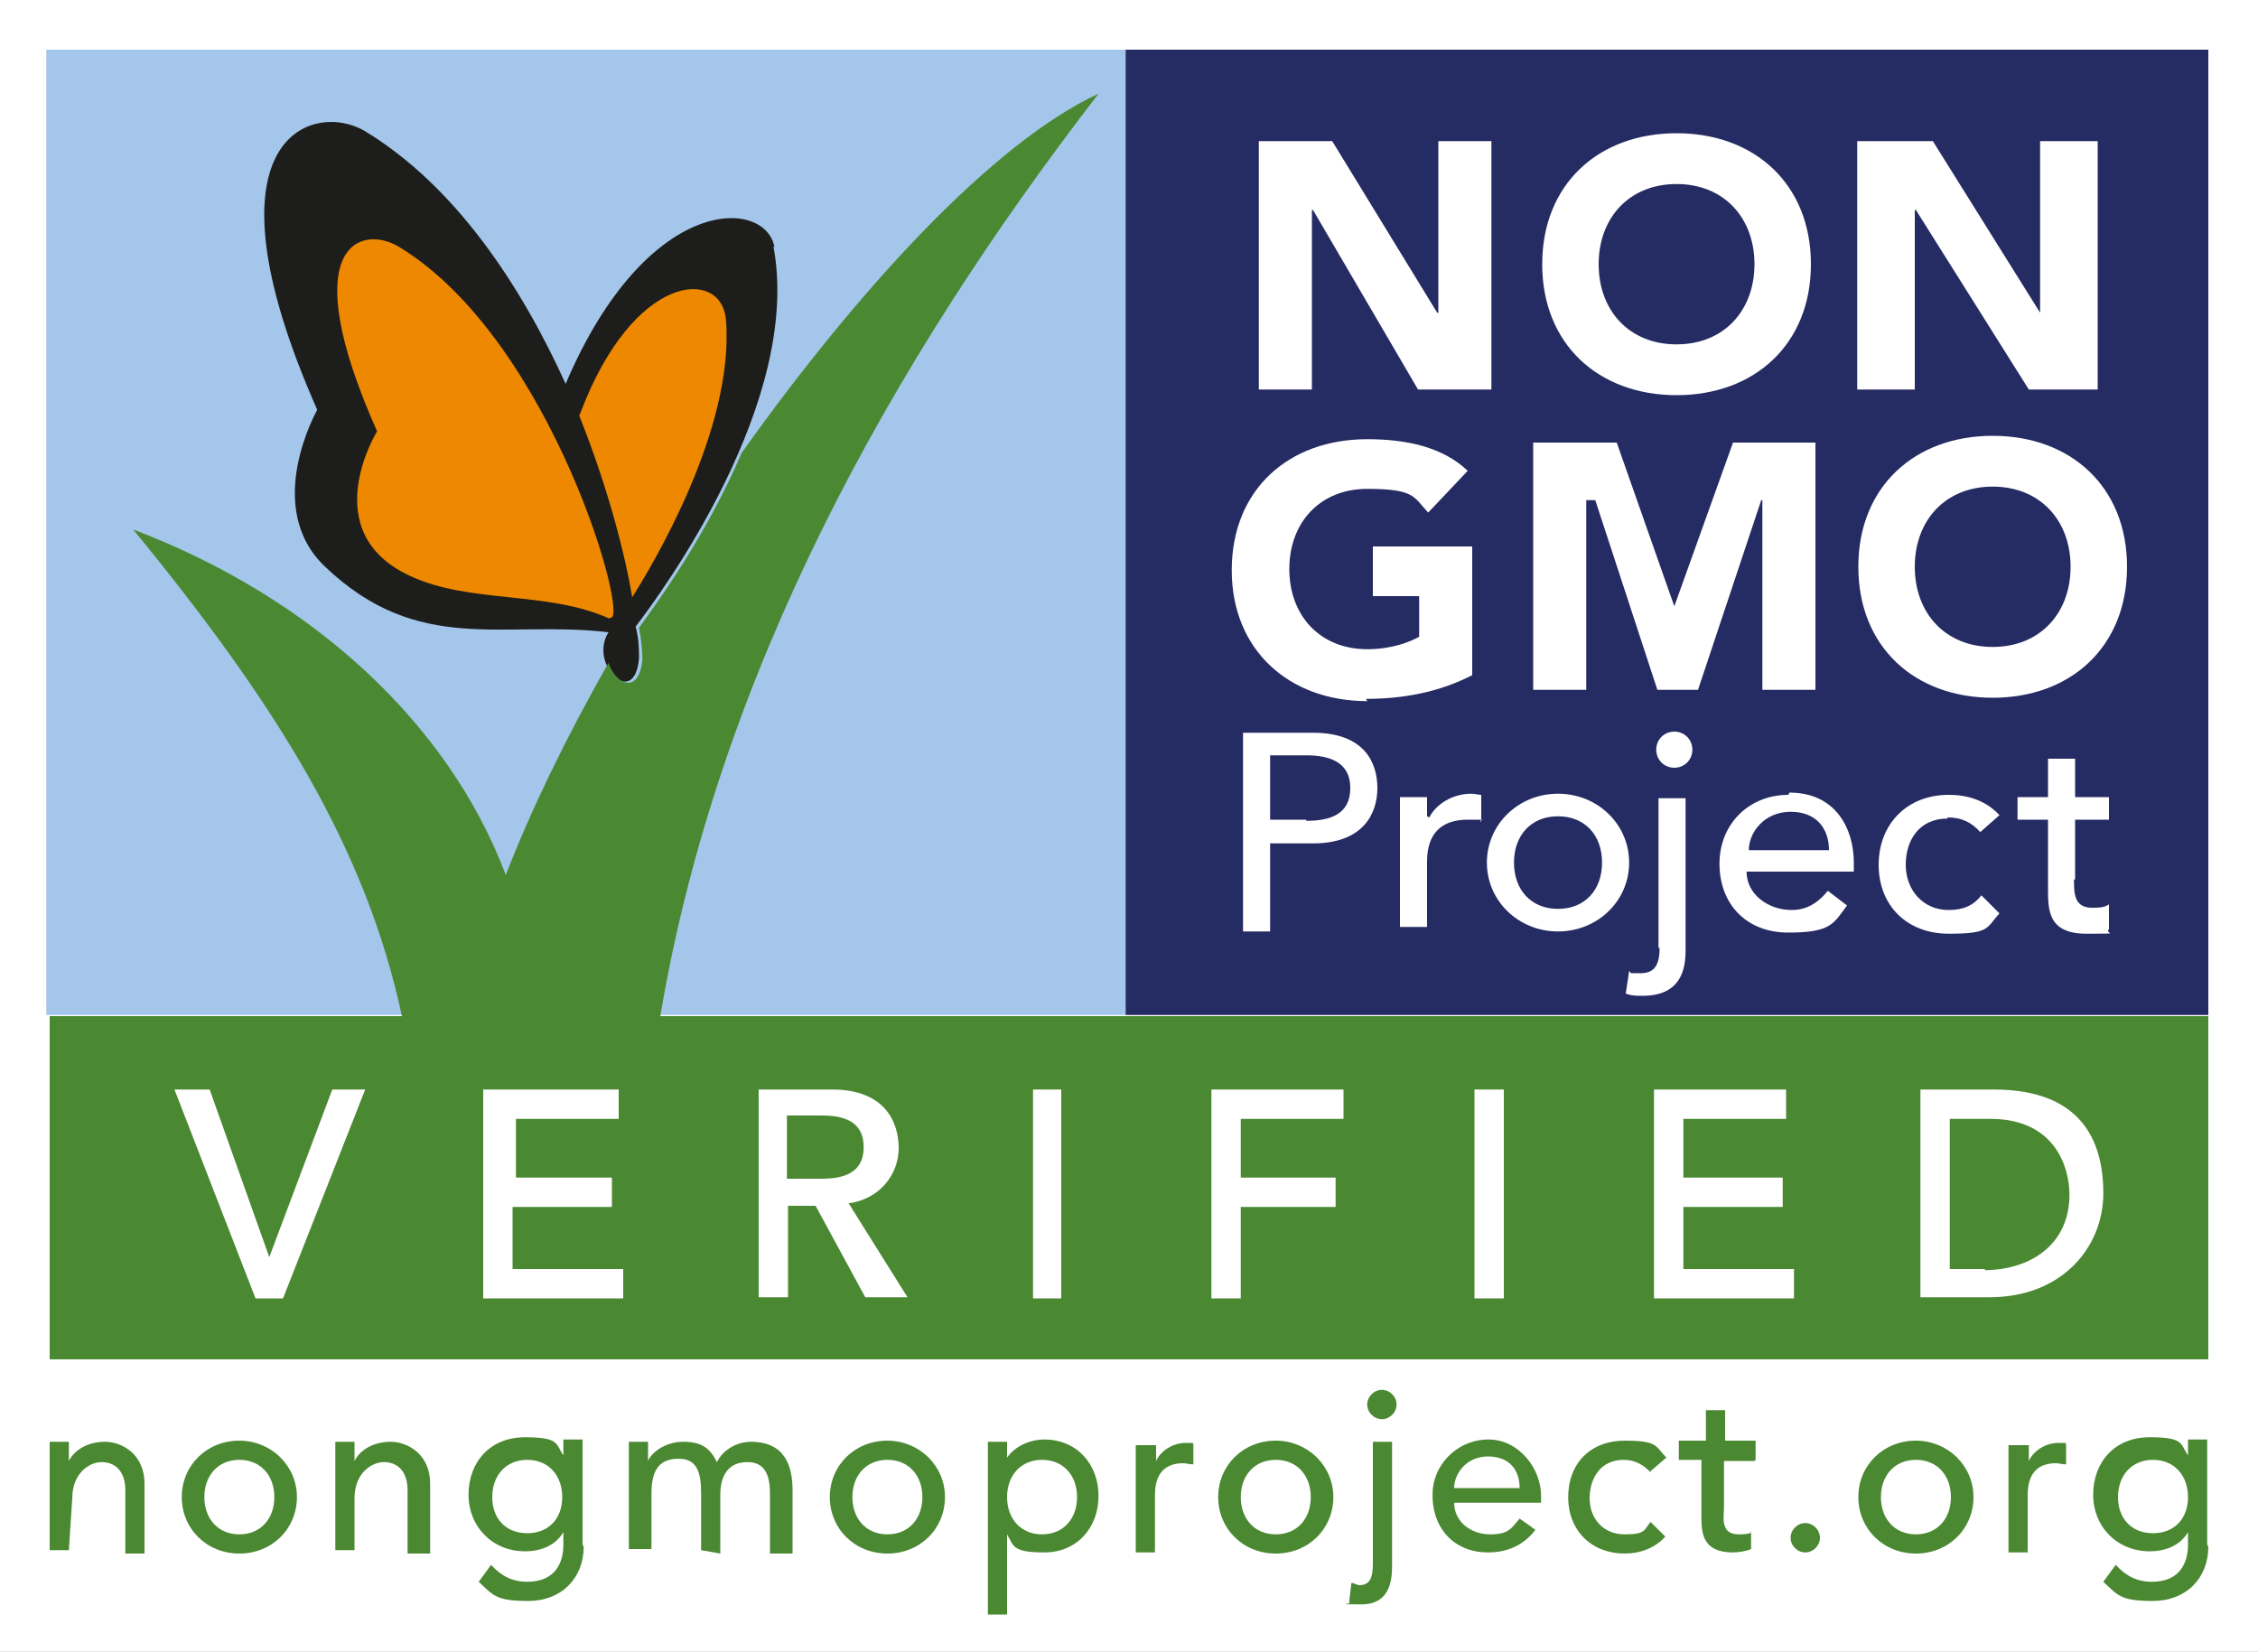
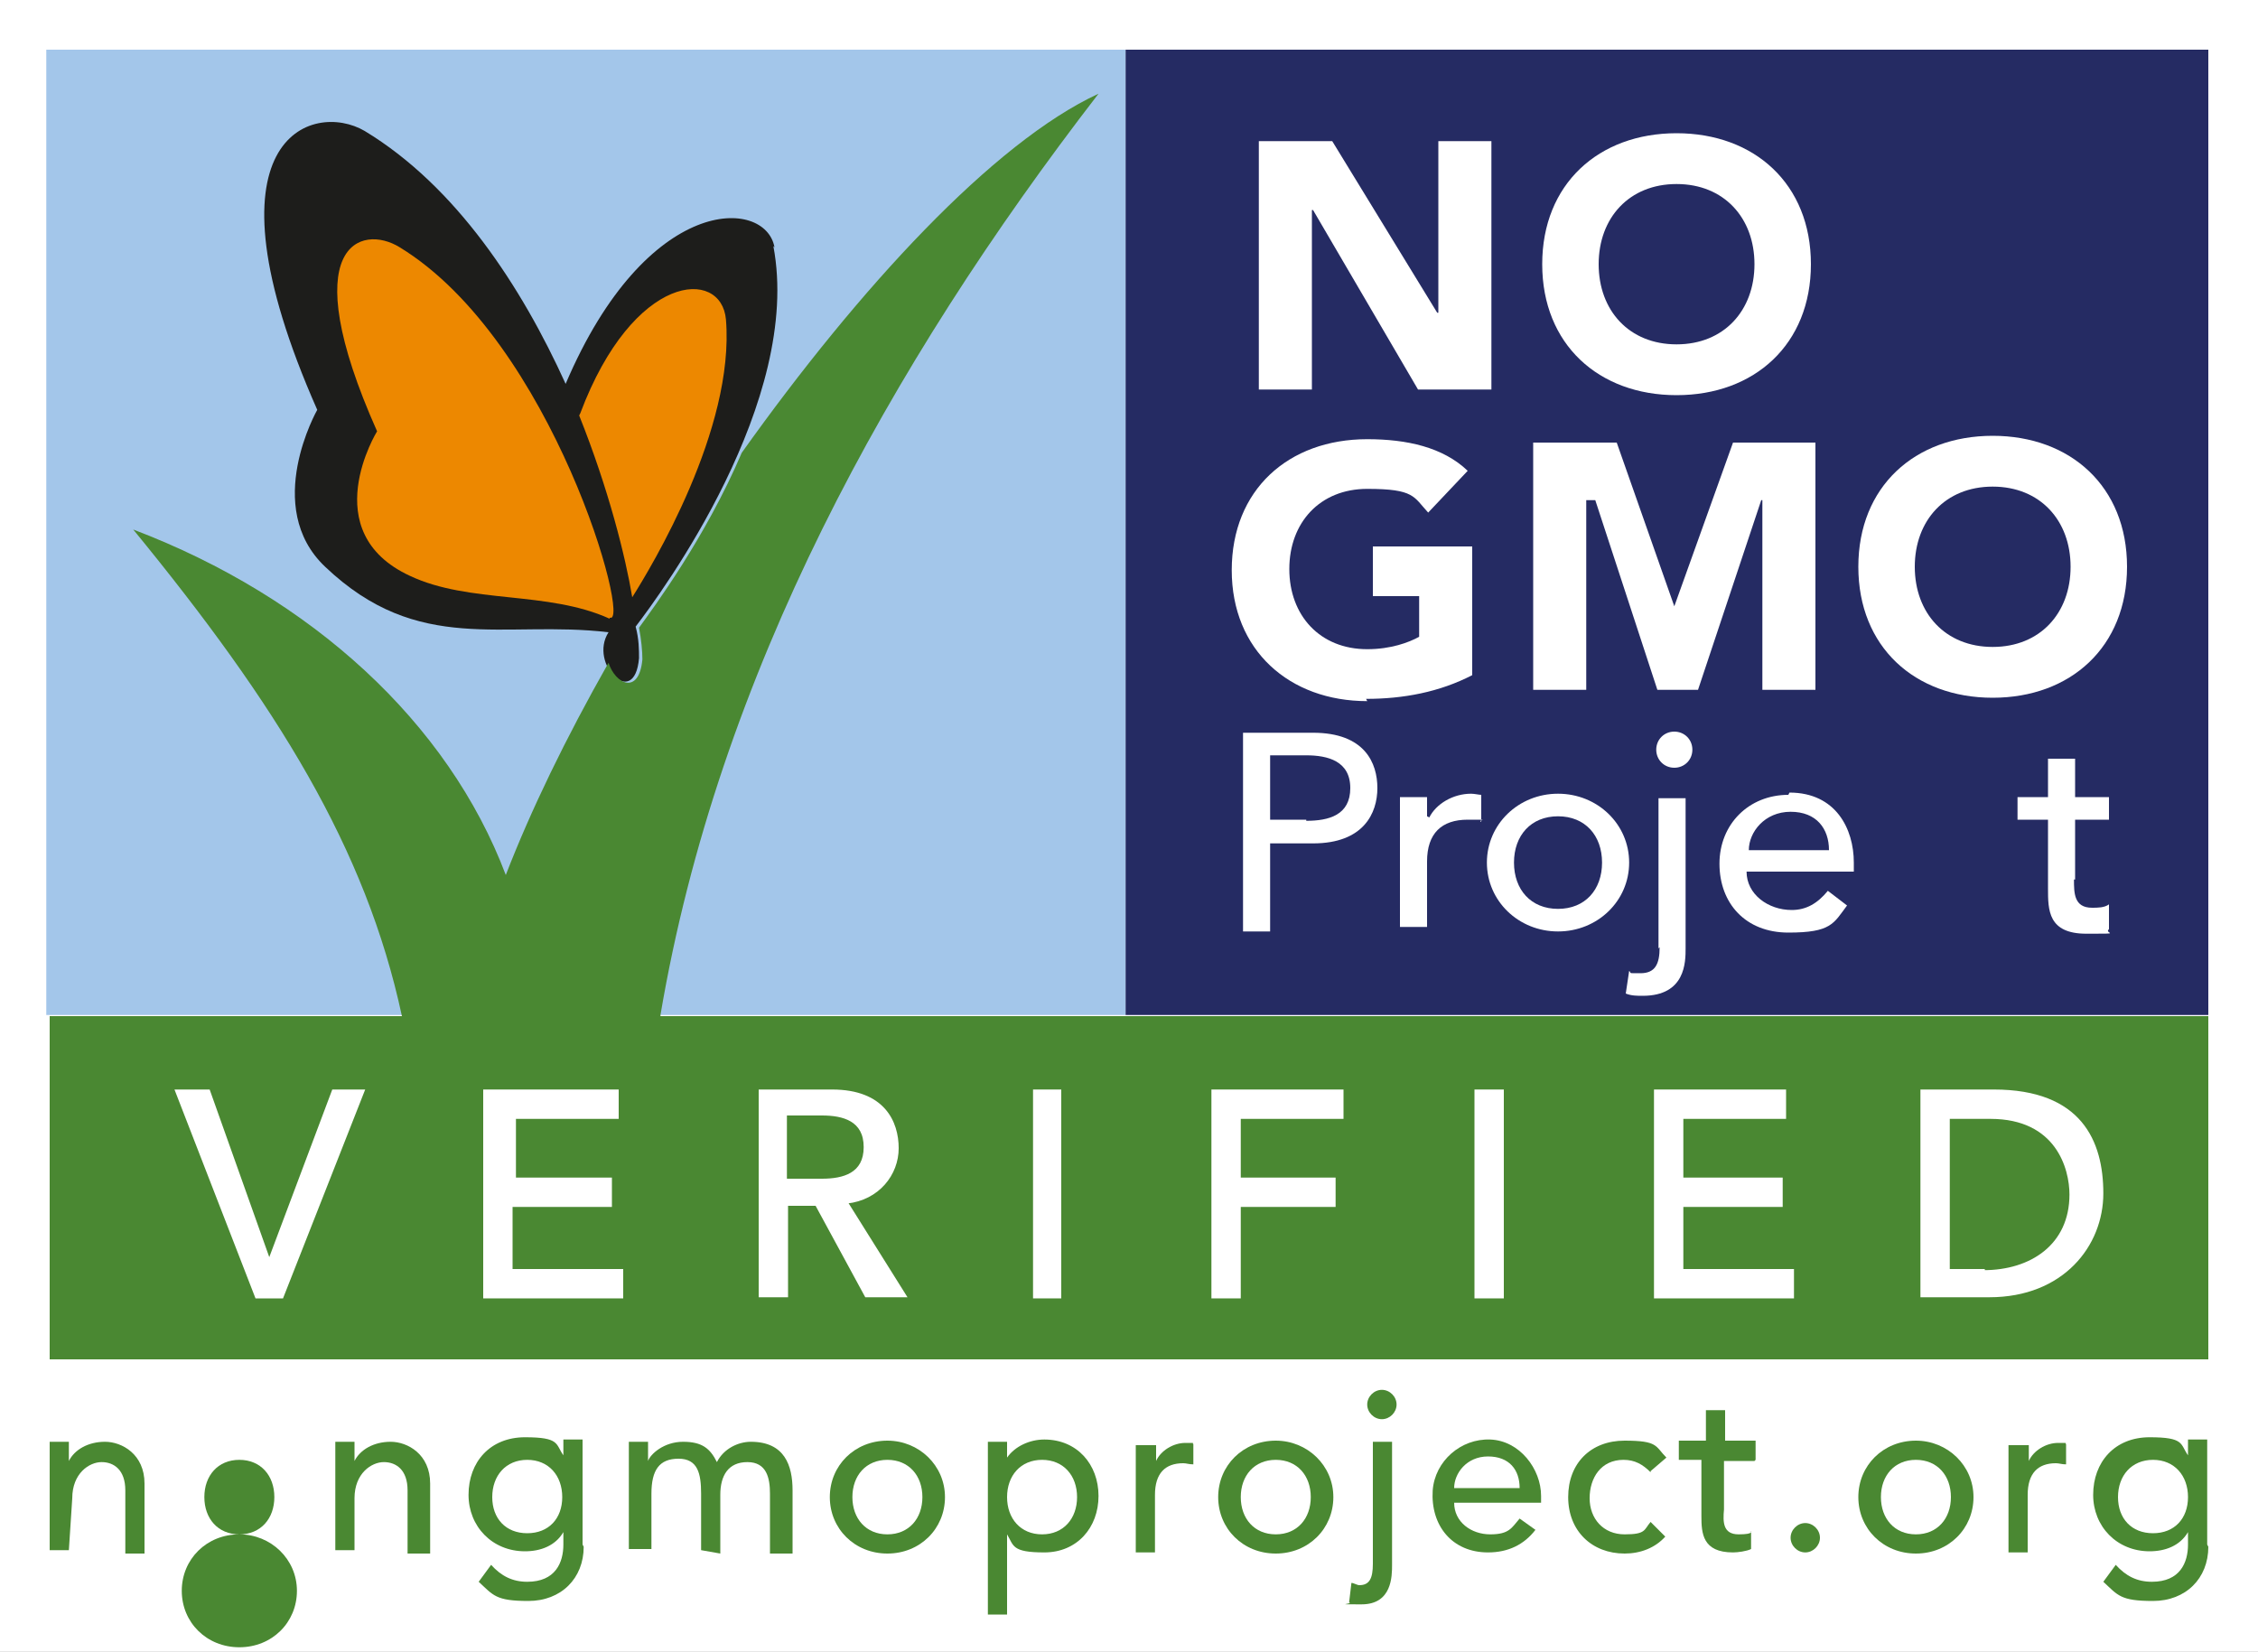
<svg xmlns="http://www.w3.org/2000/svg" version="1.1" viewBox="0 0 200 146.3">
  <rect x="0" y="0" width="200" height="146.3" fill="#808080" stroke="none" />
  <defs>
    <style>
      .cls-1, .cls-2 {
        fill: none;
      }

      .cls-3 {
        fill: #252b63;
      }

      .cls-4 {
        fill: #1d1d1b;
      }

      .cls-5 {
        fill: #4a8832;
      }

      .cls-6 {
        fill: #fff;
      }

      .cls-7 {
        fill: #a3c6ea;
      }

      .cls-2 {
        stroke: #fff;
        stroke-width: .2px;
      }

      .cls-8 {
        fill: #ed8800;
      }

      .cls-9 {
        clip-path: url(#clippath);
      }
    </style>
    <clipPath id="clippath">
      <rect class="cls-1" width="200" height="146.3" />
    </clipPath>
  </defs>
  <g>
    <g id="Livello_1">
      <g>
        <g class="cls-9">
          <polygon class="cls-6" points="0 0 200 0 200 146.3 0 146.3 0 0 0 0" />
        </g>
        <polygon class="cls-7" points="99.7 89.9 4.1 89.9 4.1 4.4 99.7 4.4 99.7 89.9 99.7 89.9" />
        <path class="cls-4" d="M68.6,21.9c-.8-4.4-11.3-4.8-18.5,12.1-3.9-8.6-9.7-17.5-17.8-22.4-4.6-2.7-14.9.5-4.2,24.7,0,0-4.9,8.6.7,13.9,8.3,7.9,15.8,4.7,25.1,5.8-1.8,2.8,2.3,6.9,2.7,2.3,0-.7,0-1.7-.3-2.8,2.3-3,14.8-20,12.2-33.7h0Z" />
        <polygon class="cls-3" points="195.6 89.9 99.7 89.9 99.7 4.4 195.6 4.4 195.6 89.9 195.6 89.9" />
        <path class="cls-5" d="M58.5,89.9c5.1-30.1,20.2-57.5,38.8-81.6-9.3,4.3-21.2,17.2-31.6,31.8-3.2,7.5-7.8,13.7-9.1,15.5.2,1,.3,2.1.3,2.8-.3,3.2-2.4,2.2-3,.3-3.8,6.7-6.9,13.1-9.1,18.8-5.1-13.5-17.2-24.6-33-30.6,12.7,15.5,20.6,28.2,23.8,43.1H4.4v30.4h191.2v-30.4H58.5Z" />
        <path class="cls-8" d="M64.3,28.3c-.4-4.6-8.2-4.2-12.9,8.3,0,0,0,0-.1.2,2.6,6.5,4.1,12.5,4.7,16.1,1.7-2.7,9.1-14.9,8.3-24.6h0Z" />
        <path class="cls-8" d="M54,54.7c2,.9-5-24.5-18.6-32.8-3.4-2.1-9.4-.3-2,16.3,0,0-5.5,8.9,2.9,12.8,5.3,2.5,12.2,1.3,17.7,3.8h0Z" />
        <polygon class="cls-6" points="23.9 111.5 23.8 111.5 18.5 96.6 15.6 96.6 22.7 114.9 25 114.9 32.2 96.6 29.5 96.6 23.9 111.5 23.9 111.5" />
        <polygon class="cls-2" points="23.9 111.5 23.8 111.5 18.5 96.6 15.6 96.6 22.7 114.9 25 114.9 32.2 96.6 29.5 96.6 23.9 111.5 23.9 111.5" />
        <polygon class="cls-6" points="45.3 106.8 54.1 106.8 54.1 104.4 45.6 104.4 45.6 99 54.7 99 54.7 96.6 42.9 96.6 42.9 114.9 55.1 114.9 55.1 112.5 45.3 112.5 45.3 106.8 45.3 106.8" />
        <polygon class="cls-2" points="45.3 106.8 54.1 106.8 54.1 104.4 45.6 104.4 45.6 99 54.7 99 54.7 96.6 42.9 96.6 42.9 114.9 55.1 114.9 55.1 112.5 45.3 112.5 45.3 106.8 45.3 106.8" />
        <path class="cls-6" d="M69.6,104.4v-5.7h3.2c1.9,0,3.8.5,3.8,2.9s-1.9,2.9-3.8,2.9h-3.2ZM79.5,101.7c0-2.3-1.2-5.1-5.8-5.1h-6.4v18.2h2.4v-8.1h2.6l4.4,8.1h3.5l-5.2-8.3c2.8-.3,4.5-2.5,4.5-4.8h0Z" />
        <path class="cls-2" d="M69.6,104.4v-5.7h3.2c1.9,0,3.8.5,3.8,2.9s-1.9,2.9-3.8,2.9h-3.2ZM79.5,101.7c0-2.3-1.2-5.1-5.8-5.1h-6.4v18.2h2.4v-8.1h2.6l4.4,8.1h3.5l-5.2-8.3c2.8-.3,4.5-2.5,4.5-4.8h0Z" />
        <polygon class="cls-6" points="91.6 114.9 93.9 114.9 93.9 96.6 91.6 96.6 91.6 114.9 91.6 114.9" />
        <polygon class="cls-2" points="91.6 114.9 93.9 114.9 93.9 96.6 91.6 96.6 91.6 114.9 91.6 114.9" />
        <polygon class="cls-6" points="107.4 114.9 109.8 114.9 109.8 106.8 118.2 106.8 118.2 104.4 109.8 104.4 109.8 99 118.9 99 118.9 96.6 107.4 96.6 107.4 114.9 107.4 114.9" />
        <polygon class="cls-2" points="107.4 114.9 109.8 114.9 109.8 106.8 118.2 106.8 118.2 104.4 109.8 104.4 109.8 99 118.9 99 118.9 96.6 107.4 96.6 107.4 114.9 107.4 114.9" />
        <polygon class="cls-6" points="130.7 114.9 133.1 114.9 133.1 96.6 130.7 96.6 130.7 114.9 130.7 114.9" />
        <polygon class="cls-2" points="130.7 114.9 133.1 114.9 133.1 96.6 130.7 96.6 130.7 114.9 130.7 114.9" />
        <polygon class="cls-6" points="149 106.8 157.8 106.8 157.8 104.4 149 104.4 149 99 158.1 99 158.1 96.6 146.6 96.6 146.6 114.9 158.8 114.9 158.8 112.5 149 112.5 149 106.8 149 106.8" />
        <polygon class="cls-2" points="149 106.8 157.8 106.8 157.8 104.4 149 104.4 149 99 158.1 99 158.1 96.6 146.6 96.6 146.6 114.9 158.8 114.9 158.8 112.5 149 112.5 149 106.8 149 106.8" />
        <path class="cls-6" d="M175.7,112.5h-3.1v-13.5h3.7c5.9,0,7.1,4.5,7.1,6.8,0,4.5-3.5,6.8-7.7,6.8h0ZM176.6,96.6h-6.4v18.2h6c6.5,0,10-4.5,10-9.1s-1.9-9.1-9.6-9.1h0Z" />
        <path class="cls-2" d="M175.7,112.5h-3.1v-13.5h3.7c5.9,0,7.1,4.5,7.1,6.8,0,4.5-3.5,6.8-7.7,6.8h0ZM176.6,96.6h-6.4v18.2h6c6.5,0,10-4.5,10-9.1s-1.9-9.1-9.6-9.1h0Z" />
        <path class="cls-5" d="M4.4,127.7h1.7v1.7h0c.5-1,1.7-1.7,3.2-1.7s3.5,1.1,3.5,3.7v6.2h-1.7v-5.6c0-1.8-1-2.5-2.1-2.5s-2.6,1-2.6,3.2l-.3,4.6h-1.7v-9.5h0Z" />
-         <path class="cls-5" d="M21.2,135.9c1.9,0,3.1-1.4,3.1-3.3s-1.2-3.3-3.1-3.3-3.1,1.4-3.1,3.3,1.2,3.3,3.1,3.3h0ZM21.2,127.6c2.8,0,5.1,2.2,5.1,5s-2.2,5-5.1,5-5.1-2.2-5.1-5,2.2-5,5.1-5h0Z" />
+         <path class="cls-5" d="M21.2,135.9c1.9,0,3.1-1.4,3.1-3.3s-1.2-3.3-3.1-3.3-3.1,1.4-3.1,3.3,1.2,3.3,3.1,3.3h0Zc2.8,0,5.1,2.2,5.1,5s-2.2,5-5.1,5-5.1-2.2-5.1-5,2.2-5,5.1-5h0Z" />
        <path class="cls-5" d="M29.7,127.7h1.7v1.7h0c.5-1,1.7-1.7,3.2-1.7s3.5,1.1,3.5,3.7v6.2h-2v-5.6c0-1.8-1-2.5-2.1-2.5s-2.6,1-2.6,3.2v4.6h-1.7v-9.5h0Z" />
        <path class="cls-5" d="M43.6,132.6c0,1.9,1.2,3.2,3.1,3.2s3.1-1.3,3.1-3.2-1.2-3.3-3.1-3.3-3.1,1.4-3.1,3.3h0ZM51.7,137c0,2.8-2,4.8-4.9,4.8s-3.1-.5-4.4-1.7l1.1-1.5c.9,1,1.9,1.5,3.2,1.5,2.5,0,3.2-1.7,3.2-3.3v-1.1h0c-.7,1.2-2,1.7-3.4,1.7-2.9,0-5-2.2-5-5,0-2.9,1.9-5.1,5-5.1s2.7.6,3.4,1.6h0v-1.4h1.7v9.3h0Z" />
        <path class="cls-5" d="M55.7,127.7h1.7v1.7h0c.2-.6,1.4-1.7,3.1-1.7s2.4.6,3,1.8c.6-1.2,1.9-1.8,3-1.8,3,0,3.7,2.1,3.7,4.3v5.6h-2v-5.3c0-1.4-.3-2.8-2-2.8s-2.4,1.2-2.4,2.9v5.2l-1.7-.3v-5c0-1.8-.3-3.1-2-3.1s-2.4,1-2.4,3.1v4.9h-2v-9.5h0Z" />
        <path class="cls-5" d="M78.6,135.9c1.9,0,3.1-1.4,3.1-3.3s-1.2-3.3-3.1-3.3-3.1,1.4-3.1,3.3,1.2,3.3,3.1,3.3h0ZM78.6,127.6c2.8,0,5.1,2.2,5.1,5s-2.2,5-5.1,5-5.1-2.2-5.1-5,2.2-5,5.1-5h0Z" />
        <path class="cls-5" d="M89.2,132.6c0,1.9,1.2,3.3,3.1,3.3s3.1-1.4,3.1-3.3-1.2-3.3-3.1-3.3-3.1,1.4-3.1,3.3h0ZM87.5,127.7h1.7v1.4h0c.7-1,2-1.6,3.3-1.6,2.9,0,4.8,2.2,4.8,5s-1.9,5-4.8,5-2.7-.6-3.3-1.6h0v7.1h-1.7v-15.2h0Z" />
        <path class="cls-5" d="M100.7,128h1.7v1.4h0c.4-.9,1.5-1.6,2.6-1.6s.5,0,.7.1v1.8c-.4,0-.6-.1-.9-.1-1.6,0-2.5.9-2.5,2.8v5.1h-1.7v-9.5h0Z" />
        <path class="cls-5" d="M113,135.9c1.9,0,3.1-1.4,3.1-3.3s-1.2-3.3-3.1-3.3-3.1,1.4-3.1,3.3,1.2,3.3,3.1,3.3h0ZM113,127.6c2.8,0,5.1,2.2,5.1,5s-2.2,5-5.1,5-5.1-2.2-5.1-5,2.2-5,5.1-5h0Z" />
        <path class="cls-5" d="M122.4,123.1c.7,0,1.3.6,1.3,1.3s-.6,1.3-1.3,1.3-1.3-.6-1.3-1.3.6-1.3,1.3-1.3h0ZM123.3,127.7v10.9c0,1,0,3.5-2.7,3.5s-.7,0-1.1-.2l.2-1.7c.2,0,.5.2.7.2.9,0,1.2-.6,1.2-1.9v-10.8h1.7Z" />
        <path class="cls-5" d="M134.6,131.8c0-1.6-.9-2.8-2.8-2.8s-3,1.5-3,2.8h5.7ZM128.8,133.1c0,1.7,1.5,2.8,3.2,2.8s1.9-.6,2.6-1.4l1.4,1c-1,1.3-2.4,2-4.2,2-3.2,0-5.1-2.4-4.9-5.5.2-2.6,2.5-4.6,5.1-4.5s4.5,2.6,4.5,5v.6h-7.6Z" />
        <path class="cls-5" d="M146.2,130.4c-.7-.7-1.4-1.1-2.4-1.1-2,0-3,1.6-3,3.4s1.2,3.2,3.1,3.2,1.7-.4,2.3-1.1l1.3,1.3c-.9,1-2.2,1.5-3.6,1.5-2.9,0-5-2-5-5s2-5,5-5,2.7.5,3.7,1.5l-1.4,1.2h0Z" />
        <path class="cls-5" d="M155.4,129.4h-2.7v4.3c-.1,1.1-.1,2.2,1.3,2.2s1.1-.3,1.1-.3v1.6c-.4.2-1.2.3-1.6.3-2.7,0-2.8-1.7-2.8-3.2v-5h-2v-1.7h2.4v-2.7h1.7v2.7h2.7v1.7h0Z" />
        <path class="cls-5" d="M158.6,136.2c0-.7.6-1.3,1.3-1.3s1.3.6,1.3,1.3-.6,1.3-1.3,1.3-1.3-.6-1.3-1.3h0Z" />
        <path class="cls-5" d="M169.7,135.9c1.9,0,3.1-1.4,3.1-3.3s-1.2-3.3-3.1-3.3-3.1,1.4-3.1,3.3,1.2,3.3,3.1,3.3h0ZM169.7,127.6c2.8,0,5.1,2.2,5.1,5s-2.2,5-5.1,5-5.1-2.2-5.1-5,2.2-5,5.1-5h0Z" />
        <path class="cls-5" d="M178,128h1.7v1.4h0c.4-.9,1.5-1.6,2.6-1.6s.5,0,.7.1v1.8c-.4,0-.6-.1-.9-.1-1.6,0-2.5.9-2.5,2.8v5.1h-1.7v-9.5h0Z" />
        <path class="cls-5" d="M187.6,132.6c0,1.9,1.2,3.2,3.1,3.2s3.1-1.3,3.1-3.2-1.2-3.3-3.1-3.3-3.1,1.4-3.1,3.3h0ZM195.6,137c0,2.8-2,4.8-4.9,4.8s-3.1-.5-4.4-1.7l1.1-1.5c.9,1,1.9,1.5,3.2,1.5,2.5,0,3.2-1.7,3.2-3.3v-1.1h0c-.7,1.2-2,1.7-3.4,1.7-2.9,0-5-2.2-5-5,0-2.9,1.9-5.1,5-5.1s2.7.6,3.4,1.6h0v-1.4h1.7v9.3h0Z" />
        <polygon class="cls-6" points="116.2 18.6 116.3 18.6 125.6 34.5 132.1 34.5 132.1 12.5 127.4 12.5 127.4 27.7 127.3 27.7 118 12.5 111.5 12.5 111.5 34.5 116.2 34.5 116.2 18.6 116.2 18.6" />
        <path class="cls-6" d="M148.5,16.3c4.2,0,6.9,3,6.9,7.1s-2.7,7.1-6.9,7.1-6.9-3-6.9-7.1,2.7-7.1,6.9-7.1h0ZM148.5,35c6.9,0,11.9-4.5,11.9-11.6s-5-11.6-11.9-11.6-11.9,4.5-11.9,11.6,5,11.6,11.9,11.6h0Z" />
-         <polygon class="cls-6" points="169.6 18.6 169.7 18.6 179.7 34.5 185.8 34.5 185.8 12.5 180.7 12.5 180.7 27.7 180.7 27.7 171.2 12.5 164.5 12.5 164.5 34.5 169.6 34.5 169.6 18.6 169.6 18.6" />
        <path class="cls-6" d="M115.7,72.6h-3.2v-5.7h3.2c1.9,0,3.9.5,3.9,2.9s-1.9,2.9-3.9,2.9h0ZM116.3,64.9h-6.2v17.6h2.4v-7.8h3.8c4.5,0,5.7-2.7,5.7-4.9s-1.1-4.9-5.7-4.9h0Z" />
        <path class="cls-6" d="M126.4,72.3h0v-1.7h-2.4v11.5h2.4v-5.8c0-2.5,1.3-3.7,3.6-3.7s.8,0,1.2.2v-2.4c-.2,0-.6-.1-.9-.1-1.6,0-3.1.9-3.7,2.1h0Z" />
        <path class="cls-6" d="M138,80.5c-2.4,0-3.9-1.7-3.9-4.1s1.5-4.1,3.9-4.1,3.9,1.7,3.9,4.1-1.5,4.1-3.9,4.1h0ZM138,70.3c-3.5,0-6.3,2.7-6.3,6.1s2.8,6.1,6.3,6.1,6.3-2.7,6.3-6.1-2.8-6.1-6.3-6.1h0Z" />
        <path class="cls-6" d="M148.3,64.8c-.9,0-1.6.7-1.6,1.6s.7,1.6,1.6,1.6,1.6-.7,1.6-1.6-.7-1.6-1.6-1.6h0Z" />
        <path class="cls-6" d="M147,83.9c0,1.5-.4,2.3-1.7,2.3s-.7,0-1-.2l-.3,2c.5.2,1,.2,1.5.2,3.8,0,3.8-3,3.8-4.2v-13.3h-2.4v13.3h0Z" />
        <path class="cls-6" d="M154.9,75.3c0-1.6,1.4-3.4,3.7-3.4s3.4,1.5,3.4,3.4h-7.1ZM158.4,70.4c-3.5,0-6.1,2.6-6.1,6.1s2.3,6.1,6.1,6.1,4-.8,5.2-2.4l-1.7-1.3c-.9,1.1-1.9,1.7-3.2,1.7-2.1,0-4-1.4-4-3.4h9.5v-.8c0-3-1.6-6.2-5.7-6.2h0Z" />
-         <path class="cls-6" d="M172.5,72.4c1.2,0,2.1.4,2.9,1.3l1.7-1.5c-1.2-1.3-2.8-1.8-4.5-1.8-3.7,0-6.2,2.6-6.2,6.2s2.5,6.1,6.2,6.1,3.3-.5,4.5-1.8l-1.6-1.6c-.7.9-1.6,1.3-2.9,1.3-2.3,0-3.8-1.8-3.8-4s1.2-4.1,3.7-4.1h0Z" />
        <path class="cls-6" d="M183.8,77.9v-5.3h3v-2h-3v-3.4h-2.4v3.4h-2.7v2h2.7v6.1c0,1.9,0,4,3.4,4s1.5,0,2-.4v-2.2c-.4.3-1,.3-1.5.3-1.6,0-1.6-1.3-1.6-2.5h0Z" />
        <path class="cls-6" d="M121,61.9c3.3,0,6.5-.6,9.4-2.1v-11.4h-8.8v4.4h4.1v3.6c-.9.5-2.5,1.1-4.6,1.1-4.2,0-6.9-3-6.9-7.1s2.7-7.1,6.9-7.1,4.1.7,5.4,2.1l3.5-3.7c-2.2-2.1-5.4-2.8-8.9-2.8-7,0-12,4.5-12,11.6s5.1,11.6,12,11.6h0Z" />
        <polygon class="cls-6" points="156.1 44.3 156.1 61.1 160.8 61.1 160.8 39.2 153.5 39.2 148.3 53.7 148.3 53.7 143.2 39.2 135.8 39.2 135.8 61.1 140.5 61.1 140.5 44.3 141.3 44.3 146.8 61.1 150.4 61.1 156 44.3 156.1 44.3 156.1 44.3" />
        <path class="cls-6" d="M176.5,43.1c4.2,0,6.9,3,6.9,7.1s-2.7,7.1-6.9,7.1-6.9-3-6.9-7.1,2.7-7.1,6.9-7.1h0ZM176.5,61.8c6.9,0,11.9-4.5,11.9-11.6s-5-11.6-11.9-11.6-11.9,4.5-11.9,11.6,5,11.6,11.9,11.6h0Z" />
      </g>
    </g>
  </g>
</svg>